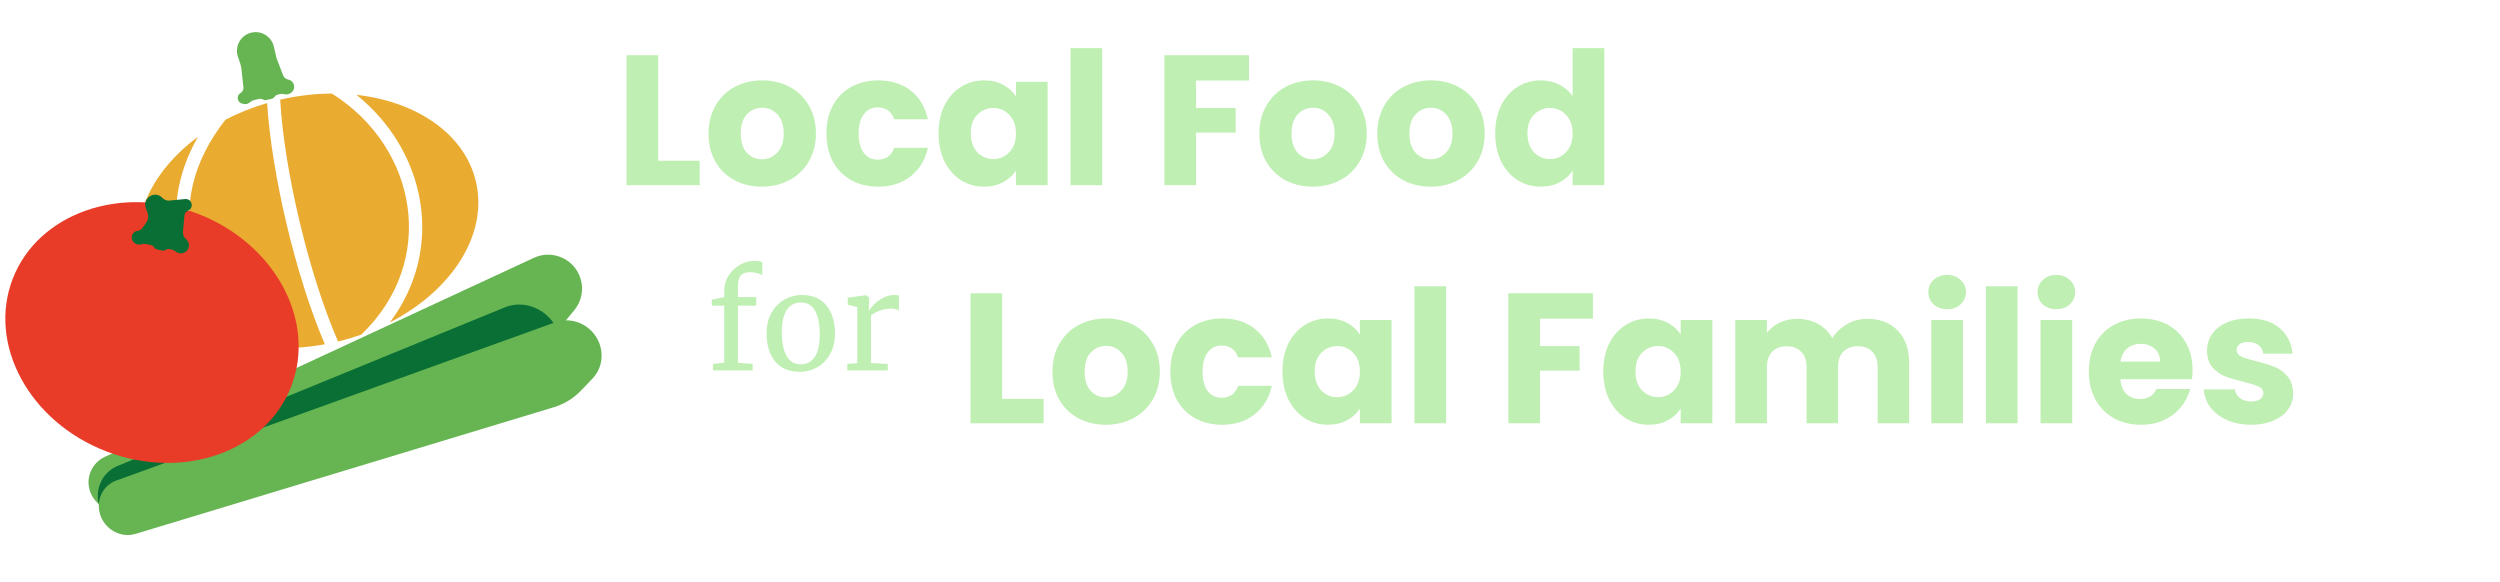
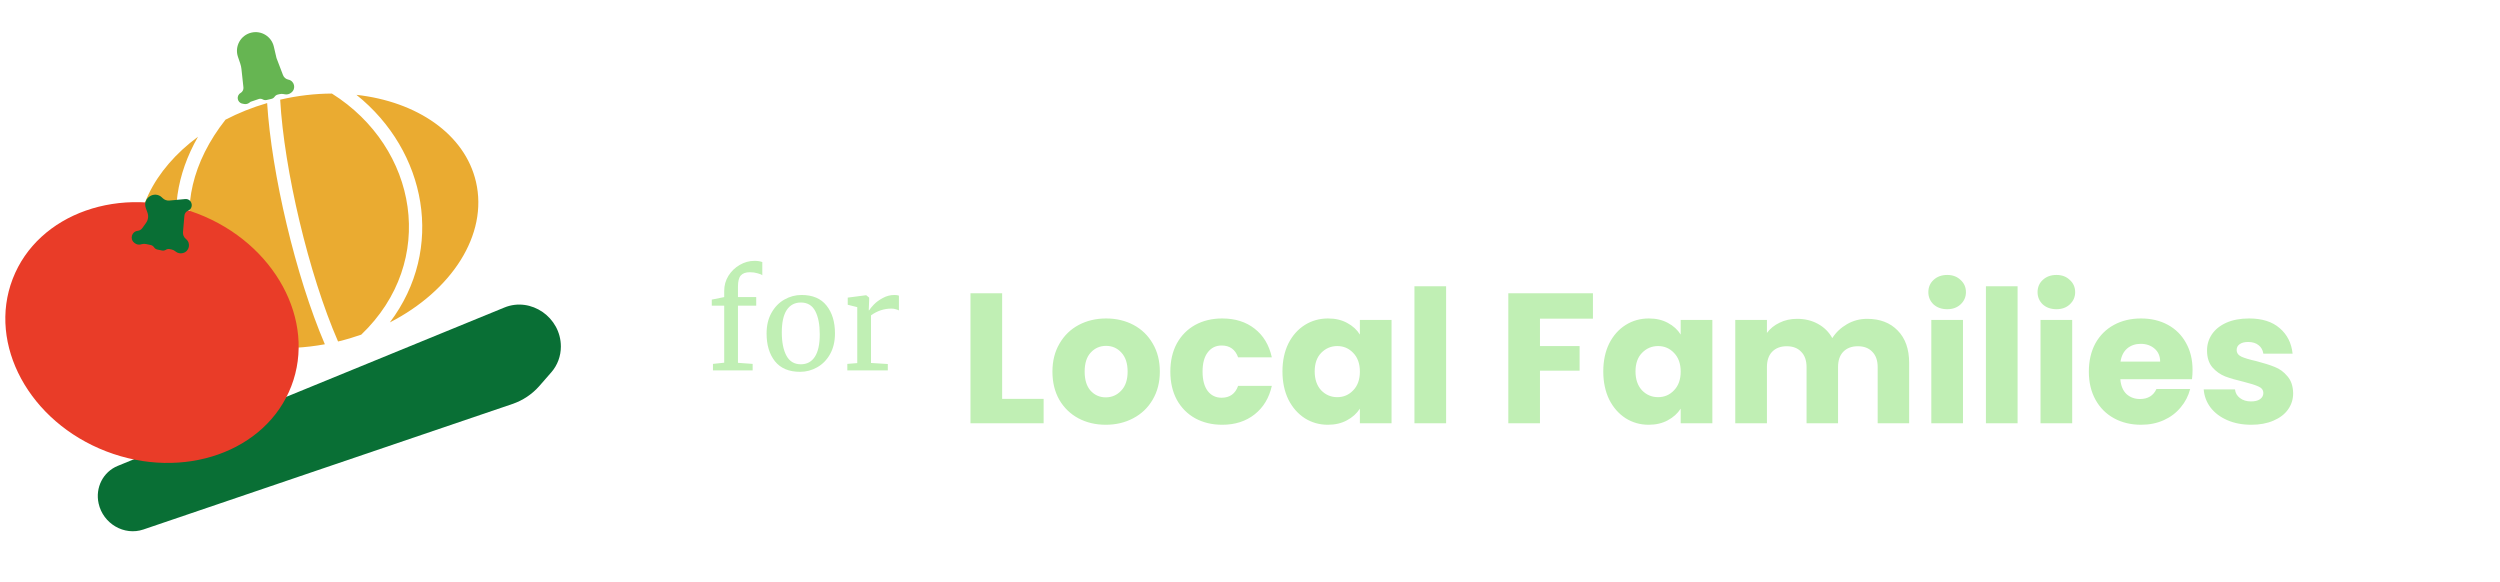
<svg xmlns="http://www.w3.org/2000/svg" width="189" height="44" viewBox="0 0 189 44" fill="none">
-   <path d="M49.762 12.152H52.898V14H47.368V4.172H49.762V12.152ZM57.596 14.112C56.831 14.112 56.14 13.949 55.524 13.622C54.917 13.295 54.437 12.829 54.082 12.222C53.736 11.615 53.564 10.906 53.564 10.094C53.564 9.291 53.741 8.587 54.096 7.98C54.45 7.364 54.936 6.893 55.552 6.566C56.168 6.239 56.858 6.076 57.624 6.076C58.389 6.076 59.08 6.239 59.696 6.566C60.312 6.893 60.797 7.364 61.152 7.98C61.507 8.587 61.684 9.291 61.684 10.094C61.684 10.897 61.502 11.606 61.138 12.222C60.783 12.829 60.293 13.295 59.668 13.622C59.052 13.949 58.361 14.112 57.596 14.112ZM57.596 12.04C58.053 12.04 58.441 11.872 58.758 11.536C59.084 11.2 59.248 10.719 59.248 10.094C59.248 9.469 59.089 8.988 58.772 8.652C58.464 8.316 58.081 8.148 57.624 8.148C57.157 8.148 56.77 8.316 56.462 8.652C56.154 8.979 56 9.459 56 10.094C56 10.719 56.149 11.2 56.448 11.536C56.756 11.872 57.139 12.04 57.596 12.04ZM62.478 10.094C62.478 9.282 62.641 8.573 62.968 7.966C63.304 7.359 63.766 6.893 64.354 6.566C64.951 6.239 65.633 6.076 66.398 6.076C67.378 6.076 68.195 6.333 68.848 6.846C69.511 7.359 69.945 8.083 70.15 9.016H67.602C67.387 8.419 66.972 8.12 66.356 8.12C65.917 8.12 65.567 8.293 65.306 8.638C65.045 8.974 64.914 9.459 64.914 10.094C64.914 10.729 65.045 11.219 65.306 11.564C65.567 11.9 65.917 12.068 66.356 12.068C66.972 12.068 67.387 11.769 67.602 11.172H70.15C69.945 12.087 69.511 12.805 68.848 13.328C68.185 13.851 67.369 14.112 66.398 14.112C65.633 14.112 64.951 13.949 64.354 13.622C63.766 13.295 63.304 12.829 62.968 12.222C62.641 11.615 62.478 10.906 62.478 10.094ZM70.954 10.08C70.954 9.277 71.104 8.573 71.403 7.966C71.71 7.359 72.126 6.893 72.648 6.566C73.171 6.239 73.754 6.076 74.398 6.076C74.949 6.076 75.43 6.188 75.841 6.412C76.26 6.636 76.582 6.93 76.806 7.294V6.188H79.201V14H76.806V12.894C76.573 13.258 76.246 13.552 75.826 13.776C75.416 14 74.935 14.112 74.385 14.112C73.75 14.112 73.171 13.949 72.648 13.622C72.126 13.286 71.71 12.815 71.403 12.208C71.104 11.592 70.954 10.883 70.954 10.08ZM76.806 10.094C76.806 9.497 76.638 9.025 76.302 8.68C75.976 8.335 75.575 8.162 75.099 8.162C74.623 8.162 74.216 8.335 73.88 8.68C73.554 9.016 73.391 9.483 73.391 10.08C73.391 10.677 73.554 11.153 73.88 11.508C74.216 11.853 74.623 12.026 75.099 12.026C75.575 12.026 75.976 11.853 76.302 11.508C76.638 11.163 76.806 10.691 76.806 10.094ZM83.326 3.64V14H80.933V3.64H83.326ZM94.426 4.172V6.09H90.422V8.162H93.418V10.024H90.422V14H88.028V4.172H94.426ZM99.24 14.112C98.475 14.112 97.784 13.949 97.168 13.622C96.562 13.295 96.081 12.829 95.726 12.222C95.381 11.615 95.208 10.906 95.208 10.094C95.208 9.291 95.386 8.587 95.74 7.98C96.095 7.364 96.58 6.893 97.196 6.566C97.812 6.239 98.503 6.076 99.268 6.076C100.034 6.076 100.724 6.239 101.34 6.566C101.956 6.893 102.442 7.364 102.796 7.98C103.151 8.587 103.328 9.291 103.328 10.094C103.328 10.897 103.146 11.606 102.782 12.222C102.428 12.829 101.938 13.295 101.312 13.622C100.696 13.949 100.006 14.112 99.24 14.112ZM99.24 12.04C99.698 12.04 100.085 11.872 100.402 11.536C100.729 11.2 100.892 10.719 100.892 10.094C100.892 9.469 100.734 8.988 100.416 8.652C100.108 8.316 99.726 8.148 99.268 8.148C98.802 8.148 98.414 8.316 98.106 8.652C97.798 8.979 97.644 9.459 97.644 10.094C97.644 10.719 97.794 11.2 98.092 11.536C98.4 11.872 98.783 12.04 99.24 12.04ZM108.154 14.112C107.389 14.112 106.698 13.949 106.082 13.622C105.476 13.295 104.995 12.829 104.64 12.222C104.295 11.615 104.122 10.906 104.122 10.094C104.122 9.291 104.3 8.587 104.654 7.98C105.009 7.364 105.494 6.893 106.11 6.566C106.726 6.239 107.417 6.076 108.182 6.076C108.948 6.076 109.638 6.239 110.254 6.566C110.87 6.893 111.356 7.364 111.71 7.98C112.065 8.587 112.242 9.291 112.242 10.094C112.242 10.897 112.06 11.606 111.696 12.222C111.342 12.829 110.852 13.295 110.226 13.622C109.61 13.949 108.92 14.112 108.154 14.112ZM108.154 12.04C108.612 12.04 108.999 11.872 109.316 11.536C109.643 11.2 109.806 10.719 109.806 10.094C109.806 9.469 109.648 8.988 109.33 8.652C109.022 8.316 108.64 8.148 108.182 8.148C107.716 8.148 107.328 8.316 107.02 8.652C106.712 8.979 106.558 9.459 106.558 10.094C106.558 10.719 106.708 11.2 107.006 11.536C107.314 11.872 107.697 12.04 108.154 12.04ZM113.037 10.08C113.037 9.277 113.186 8.573 113.485 7.966C113.793 7.359 114.208 6.893 114.731 6.566C115.253 6.239 115.837 6.076 116.481 6.076C116.994 6.076 117.461 6.183 117.881 6.398C118.31 6.613 118.646 6.902 118.889 7.266V3.64H121.283V14H118.889V12.88C118.665 13.253 118.343 13.552 117.923 13.776C117.512 14 117.031 14.112 116.481 14.112C115.837 14.112 115.253 13.949 114.731 13.622C114.208 13.286 113.793 12.815 113.485 12.208C113.186 11.592 113.037 10.883 113.037 10.08ZM118.889 10.094C118.889 9.497 118.721 9.025 118.385 8.68C118.058 8.335 117.657 8.162 117.181 8.162C116.705 8.162 116.299 8.335 115.963 8.68C115.636 9.016 115.473 9.483 115.473 10.08C115.473 10.677 115.636 11.153 115.963 11.508C116.299 11.853 116.705 12.026 117.181 12.026C117.657 12.026 118.058 11.853 118.385 11.508C118.721 11.163 118.889 10.691 118.889 10.094Z" fill="#C0EFB4" />
  <path d="M75.762 30.152H78.898V32H73.368V22.172H75.762V30.152ZM83.596 32.112C82.831 32.112 82.14 31.949 81.524 31.622C80.917 31.295 80.436 30.829 80.082 30.222C79.737 29.615 79.564 28.906 79.564 28.094C79.564 27.291 79.741 26.587 80.096 25.98C80.451 25.364 80.936 24.893 81.552 24.566C82.168 24.239 82.859 24.076 83.624 24.076C84.389 24.076 85.08 24.239 85.696 24.566C86.312 24.893 86.797 25.364 87.152 25.98C87.507 26.587 87.684 27.291 87.684 28.094C87.684 28.897 87.502 29.606 87.138 30.222C86.783 30.829 86.293 31.295 85.668 31.622C85.052 31.949 84.361 32.112 83.596 32.112ZM83.596 30.04C84.053 30.04 84.441 29.872 84.758 29.536C85.085 29.2 85.248 28.719 85.248 28.094C85.248 27.469 85.089 26.988 84.772 26.652C84.464 26.316 84.081 26.148 83.624 26.148C83.157 26.148 82.77 26.316 82.462 26.652C82.154 26.979 82 27.459 82 28.094C82 28.719 82.149 29.2 82.448 29.536C82.756 29.872 83.138 30.04 83.596 30.04ZM88.478 28.094C88.478 27.282 88.641 26.573 88.968 25.966C89.304 25.359 89.766 24.893 90.354 24.566C90.951 24.239 91.633 24.076 92.398 24.076C93.378 24.076 94.195 24.333 94.848 24.846C95.511 25.359 95.945 26.083 96.15 27.016H93.602C93.387 26.419 92.972 26.12 92.356 26.12C91.917 26.12 91.567 26.293 91.306 26.638C91.045 26.974 90.914 27.459 90.914 28.094C90.914 28.729 91.045 29.219 91.306 29.564C91.567 29.9 91.917 30.068 92.356 30.068C92.972 30.068 93.387 29.769 93.602 29.172H96.15C95.945 30.087 95.511 30.805 94.848 31.328C94.185 31.851 93.369 32.112 92.398 32.112C91.633 32.112 90.951 31.949 90.354 31.622C89.766 31.295 89.304 30.829 88.968 30.222C88.641 29.615 88.478 28.906 88.478 28.094ZM96.954 28.08C96.954 27.277 97.104 26.573 97.403 25.966C97.71 25.359 98.126 24.893 98.648 24.566C99.171 24.239 99.754 24.076 100.399 24.076C100.949 24.076 101.43 24.188 101.841 24.412C102.261 24.636 102.583 24.93 102.807 25.294V24.188H105.201V32H102.807V30.894C102.573 31.258 102.247 31.552 101.827 31.776C101.416 32 100.935 32.112 100.385 32.112C99.75 32.112 99.171 31.949 98.648 31.622C98.126 31.286 97.71 30.815 97.403 30.208C97.104 29.592 96.954 28.883 96.954 28.08ZM102.807 28.094C102.807 27.497 102.639 27.025 102.303 26.68C101.976 26.335 101.575 26.162 101.099 26.162C100.623 26.162 100.217 26.335 99.88 26.68C99.554 27.016 99.391 27.483 99.391 28.08C99.391 28.677 99.554 29.153 99.88 29.508C100.217 29.853 100.623 30.026 101.099 30.026C101.575 30.026 101.976 29.853 102.303 29.508C102.639 29.163 102.807 28.691 102.807 28.094ZM109.326 21.64V32H106.932V21.64H109.326ZM120.426 22.172V24.09H116.422V26.162H119.418V28.024H116.422V32H114.028V22.172H120.426ZM121.208 28.08C121.208 27.277 121.358 26.573 121.656 25.966C121.964 25.359 122.38 24.893 122.902 24.566C123.425 24.239 124.008 24.076 124.652 24.076C125.203 24.076 125.684 24.188 126.094 24.412C126.514 24.636 126.836 24.93 127.06 25.294V24.188H129.454V32H127.06V30.894C126.827 31.258 126.5 31.552 126.08 31.776C125.67 32 125.189 32.112 124.638 32.112C124.004 32.112 123.425 31.949 122.902 31.622C122.38 31.286 121.964 30.815 121.656 30.208C121.358 29.592 121.208 28.883 121.208 28.08ZM127.06 28.094C127.06 27.497 126.892 27.025 126.556 26.68C126.23 26.335 125.828 26.162 125.352 26.162C124.876 26.162 124.47 26.335 124.134 26.68C123.808 27.016 123.644 27.483 123.644 28.08C123.644 28.677 123.808 29.153 124.134 29.508C124.47 29.853 124.876 30.026 125.352 30.026C125.828 30.026 126.23 29.853 126.556 29.508C126.892 29.163 127.06 28.691 127.06 28.094ZM141.154 24.104C142.125 24.104 142.895 24.398 143.464 24.986C144.043 25.574 144.332 26.391 144.332 27.436V32H141.952V27.758C141.952 27.254 141.817 26.867 141.546 26.596C141.285 26.316 140.921 26.176 140.454 26.176C139.988 26.176 139.619 26.316 139.348 26.596C139.087 26.867 138.956 27.254 138.956 27.758V32H136.576V27.758C136.576 27.254 136.441 26.867 136.17 26.596C135.909 26.316 135.545 26.176 135.078 26.176C134.612 26.176 134.243 26.316 133.972 26.596C133.711 26.867 133.58 27.254 133.58 27.758V32H131.186V24.188H133.58V25.168C133.823 24.841 134.14 24.585 134.532 24.398C134.924 24.202 135.368 24.104 135.862 24.104C136.45 24.104 136.973 24.23 137.43 24.482C137.897 24.734 138.261 25.093 138.522 25.56C138.793 25.131 139.162 24.781 139.628 24.51C140.095 24.239 140.604 24.104 141.154 24.104ZM147.211 23.376C146.791 23.376 146.445 23.255 146.175 23.012C145.913 22.76 145.783 22.452 145.783 22.088C145.783 21.715 145.913 21.407 146.175 21.164C146.445 20.912 146.791 20.786 147.211 20.786C147.621 20.786 147.957 20.912 148.219 21.164C148.489 21.407 148.625 21.715 148.625 22.088C148.625 22.452 148.489 22.76 148.219 23.012C147.957 23.255 147.621 23.376 147.211 23.376ZM148.401 24.188V32H146.007V24.188H148.401ZM152.53 21.64V32H150.136V21.64H152.53ZM155.468 23.376C155.048 23.376 154.703 23.255 154.432 23.012C154.171 22.76 154.04 22.452 154.04 22.088C154.04 21.715 154.171 21.407 154.432 21.164C154.703 20.912 155.048 20.786 155.468 20.786C155.879 20.786 156.215 20.912 156.476 21.164C156.747 21.407 156.882 21.715 156.882 22.088C156.882 22.452 156.747 22.76 156.476 23.012C156.215 23.255 155.879 23.376 155.468 23.376ZM156.658 24.188V32H154.264V24.188H156.658ZM165.757 27.968C165.757 28.192 165.743 28.425 165.715 28.668H160.297C160.335 29.153 160.489 29.527 160.759 29.788C161.039 30.04 161.38 30.166 161.781 30.166C162.379 30.166 162.794 29.914 163.027 29.41H165.575C165.445 29.923 165.207 30.385 164.861 30.796C164.525 31.207 164.101 31.529 163.587 31.762C163.074 31.995 162.5 32.112 161.865 32.112C161.1 32.112 160.419 31.949 159.821 31.622C159.224 31.295 158.757 30.829 158.421 30.222C158.085 29.615 157.917 28.906 157.917 28.094C157.917 27.282 158.081 26.573 158.407 25.966C158.743 25.359 159.21 24.893 159.807 24.566C160.405 24.239 161.091 24.076 161.865 24.076C162.621 24.076 163.293 24.235 163.881 24.552C164.469 24.869 164.927 25.322 165.253 25.91C165.589 26.498 165.757 27.184 165.757 27.968ZM163.307 27.338C163.307 26.927 163.167 26.601 162.887 26.358C162.607 26.115 162.257 25.994 161.837 25.994C161.436 25.994 161.095 26.111 160.815 26.344C160.545 26.577 160.377 26.909 160.311 27.338H163.307ZM170.198 32.112C169.517 32.112 168.91 31.995 168.378 31.762C167.846 31.529 167.426 31.211 167.118 30.81C166.81 30.399 166.638 29.942 166.6 29.438H168.966C168.994 29.709 169.12 29.928 169.344 30.096C169.568 30.264 169.844 30.348 170.17 30.348C170.469 30.348 170.698 30.292 170.856 30.18C171.024 30.059 171.108 29.905 171.108 29.718C171.108 29.494 170.992 29.331 170.758 29.228C170.525 29.116 170.147 28.995 169.624 28.864C169.064 28.733 168.598 28.598 168.224 28.458C167.851 28.309 167.529 28.08 167.258 27.772C166.988 27.455 166.852 27.03 166.852 26.498C166.852 26.05 166.974 25.644 167.216 25.28C167.468 24.907 167.832 24.613 168.308 24.398C168.794 24.183 169.368 24.076 170.03 24.076C171.01 24.076 171.78 24.319 172.34 24.804C172.91 25.289 173.236 25.933 173.32 26.736H171.108C171.071 26.465 170.95 26.251 170.744 26.092C170.548 25.933 170.287 25.854 169.96 25.854C169.68 25.854 169.466 25.91 169.316 26.022C169.167 26.125 169.092 26.269 169.092 26.456C169.092 26.68 169.209 26.848 169.442 26.96C169.685 27.072 170.058 27.184 170.562 27.296C171.141 27.445 171.612 27.595 171.976 27.744C172.34 27.884 172.658 28.117 172.928 28.444C173.208 28.761 173.353 29.191 173.362 29.732C173.362 30.189 173.232 30.6 172.97 30.964C172.718 31.319 172.35 31.599 171.864 31.804C171.388 32.009 170.833 32.112 170.198 32.112Z" fill="#C0EFB4" />
  <path d="M54.75 23.11H53.81V22.65L54.75 22.46V21.99C54.75 21.577 54.857 21.197 55.07 20.85C55.29 20.503 55.573 20.23 55.92 20.03C56.273 19.823 56.647 19.72 57.04 19.72C57.267 19.72 57.463 19.75 57.63 19.81V20.81C57.57 20.757 57.45 20.707 57.27 20.66C57.097 20.607 56.903 20.58 56.69 20.58C56.377 20.58 56.147 20.663 56 20.83C55.86 20.99 55.79 21.27 55.79 21.67V22.46H57.17V23.11H55.79V27.43L56.9 27.51V28H53.9V27.51L54.75 27.42V23.11ZM57.954 25.21C57.954 24.61 58.077 24.09 58.324 23.65C58.571 23.21 58.894 22.877 59.294 22.65C59.701 22.417 60.134 22.3 60.594 22.3C61.434 22.3 62.064 22.567 62.484 23.1C62.911 23.633 63.124 24.333 63.124 25.2C63.124 25.807 63.001 26.33 62.754 26.77C62.507 27.21 62.181 27.543 61.774 27.77C61.374 27.997 60.944 28.11 60.484 28.11C59.644 28.11 59.011 27.843 58.584 27.31C58.164 26.777 57.954 26.077 57.954 25.21ZM60.544 27.54C61.004 27.54 61.357 27.35 61.604 26.97C61.851 26.59 61.974 26.027 61.974 25.28C61.974 24.54 61.861 23.953 61.634 23.52C61.407 23.087 61.044 22.87 60.544 22.87C60.084 22.87 59.727 23.06 59.474 23.44C59.227 23.82 59.104 24.383 59.104 25.13C59.104 25.87 59.221 26.457 59.454 26.89C59.687 27.323 60.051 27.54 60.544 27.54ZM64.058 27.51L64.808 27.45V23.22L64.088 23.04V22.5L65.468 22.32H65.488L65.708 22.5V22.68L65.678 23.46H65.708C65.775 23.347 65.895 23.2 66.068 23.02C66.241 22.84 66.465 22.677 66.738 22.53C67.011 22.377 67.308 22.3 67.628 22.3C67.761 22.3 67.871 22.317 67.958 22.35V23.47C67.911 23.437 67.835 23.407 67.728 23.38C67.628 23.347 67.515 23.33 67.388 23.33C66.835 23.33 66.321 23.5 65.848 23.84V27.44L67.118 27.52V28H64.058V27.51Z" fill="#C0EFB4" />
-   <path d="M40.36 19.493L7.919 34.54C6.912 35.008 6.436 36.175 6.831 37.213C7.252 38.323 8.503 38.87 9.604 38.425L40.608 25.903C41.376 25.593 42.054 25.097 42.582 24.46L43.414 23.456C43.963 22.793 44.143 21.898 43.893 21.074C43.44 19.584 41.773 18.838 40.36 19.493Z" fill="#66B552" />
  <path d="M38.134 23.248L8.901 35.221C7.795 35.674 7.19 36.862 7.455 38.06C7.793 39.593 9.391 40.523 10.84 40.03L38.741 30.54C39.532 30.271 40.234 29.8 40.782 29.173L41.683 28.141C42.147 27.608 42.402 26.92 42.402 26.199C42.402 23.991 40.139 22.427 38.134 23.248Z" fill="#096F35" />
-   <path d="M41.983 24.364L8.799 36.323C7.769 36.694 7.231 37.816 7.569 38.891C7.928 40.036 9.141 40.698 10.259 40.359L41.877 30.783C42.657 30.547 43.358 30.118 43.917 29.533L44.802 28.61C45.387 27.999 45.615 27.121 45.41 26.273C45.039 24.745 43.424 23.845 41.983 24.364Z" fill="#66B552" />
  <path fill-rule="evenodd" clip-rule="evenodd" d="M25.557 25.817C26.159 25.672 26.744 25.499 27.309 25.301C33.114 19.75 31.582 11.155 25.092 7.073C23.826 7.078 22.511 7.227 21.182 7.535C21.477 12.804 23.328 20.702 25.557 25.817ZM20.196 7.792C19.074 8.119 18.019 8.544 17.047 9.048C14.518 12.262 13.788 15.703 14.678 18.742C15.57 21.787 18.121 24.534 22.359 26.289C23.082 26.249 23.817 26.163 24.559 26.027C22.346 20.863 20.528 13.11 20.196 7.792ZM26.948 7.17C32.241 11.413 33.672 18.81 29.472 24.375C34.144 21.977 36.914 17.747 35.983 13.744C35.143 10.129 31.512 7.678 26.948 7.17ZM14.969 10.338C13.323 13.215 12.902 16.238 13.718 19.023C14.557 21.885 16.679 24.421 19.975 26.25C15.255 25.828 11.466 23.346 10.605 19.643C9.828 16.3 11.632 12.798 14.969 10.338Z" fill="#EAAB31" />
-   <path d="M21.993 7.021L22.027 6.995C22.4 6.707 22.262 6.114 21.8 6.02C21.615 5.983 21.462 5.853 21.395 5.677L20.902 4.384L20.701 3.521C20.525 2.762 19.766 2.289 19.007 2.466C18.193 2.655 17.721 3.505 17.989 4.295L18.163 4.806C18.208 4.938 18.238 5.075 18.253 5.214L18.403 6.606C18.422 6.777 18.337 6.943 18.188 7.03C17.841 7.23 17.926 7.754 18.319 7.834L18.452 7.861C18.59 7.889 18.734 7.855 18.846 7.769L18.94 7.697C19.024 7.632 19.122 7.586 19.226 7.561L19.585 7.478C19.682 7.455 19.784 7.47 19.871 7.519C19.958 7.567 20.059 7.582 20.157 7.559L20.523 7.474C20.62 7.452 20.705 7.394 20.761 7.312C20.818 7.23 20.903 7.172 21 7.149L21.136 7.117C21.24 7.093 21.348 7.092 21.453 7.113L21.532 7.129C21.694 7.162 21.862 7.122 21.993 7.021Z" fill="#66B552" />
+   <path d="M21.993 7.021L22.027 6.995C22.4 6.707 22.262 6.114 21.8 6.02C21.615 5.983 21.462 5.853 21.395 5.677L20.902 4.384L20.701 3.521C20.525 2.762 19.766 2.289 19.007 2.466C18.193 2.655 17.721 3.505 17.989 4.295L18.163 4.806C18.208 4.938 18.238 5.075 18.253 5.214L18.403 6.606C18.422 6.777 18.337 6.943 18.188 7.03C17.841 7.23 17.926 7.754 18.319 7.834L18.452 7.861C18.59 7.889 18.734 7.855 18.846 7.769L18.94 7.697L19.585 7.478C19.682 7.455 19.784 7.47 19.871 7.519C19.958 7.567 20.059 7.582 20.157 7.559L20.523 7.474C20.62 7.452 20.705 7.394 20.761 7.312C20.818 7.23 20.903 7.172 21 7.149L21.136 7.117C21.24 7.093 21.348 7.092 21.453 7.113L21.532 7.129C21.694 7.162 21.862 7.122 21.993 7.021Z" fill="#66B552" />
  <ellipse cx="11.491" cy="25.14" rx="11.286" ry="9.626" transform="rotate(21.055 11.491 25.14)" fill="#E93C28" />
  <path d="M13.818 19.134L13.834 19.13C14.317 19.005 14.449 18.383 14.06 18.072C13.902 17.946 13.817 17.749 13.834 17.547L13.941 16.308C13.955 16.139 14.061 15.992 14.217 15.926C14.698 15.721 14.514 15 13.994 15.049L12.809 15.161C12.618 15.179 12.43 15.111 12.294 14.976L12.259 14.941C11.694 14.376 10.755 14.969 11.022 15.722L11.15 16.082C11.241 16.34 11.201 16.625 11.043 16.848L10.76 17.243C10.677 17.36 10.548 17.436 10.405 17.452C9.958 17.502 9.795 18.068 10.147 18.349L10.186 18.38C10.315 18.484 10.486 18.52 10.646 18.478L10.727 18.457C10.832 18.43 10.941 18.428 11.046 18.45L11.399 18.525C11.5 18.547 11.588 18.608 11.645 18.695C11.701 18.781 11.79 18.842 11.891 18.864L12.245 18.939C12.346 18.961 12.452 18.941 12.539 18.885C12.626 18.829 12.731 18.809 12.832 18.831L12.961 18.858C13.067 18.881 13.165 18.927 13.25 18.994L13.281 19.02C13.432 19.14 13.631 19.183 13.818 19.134Z" fill="#096F35" />
</svg>